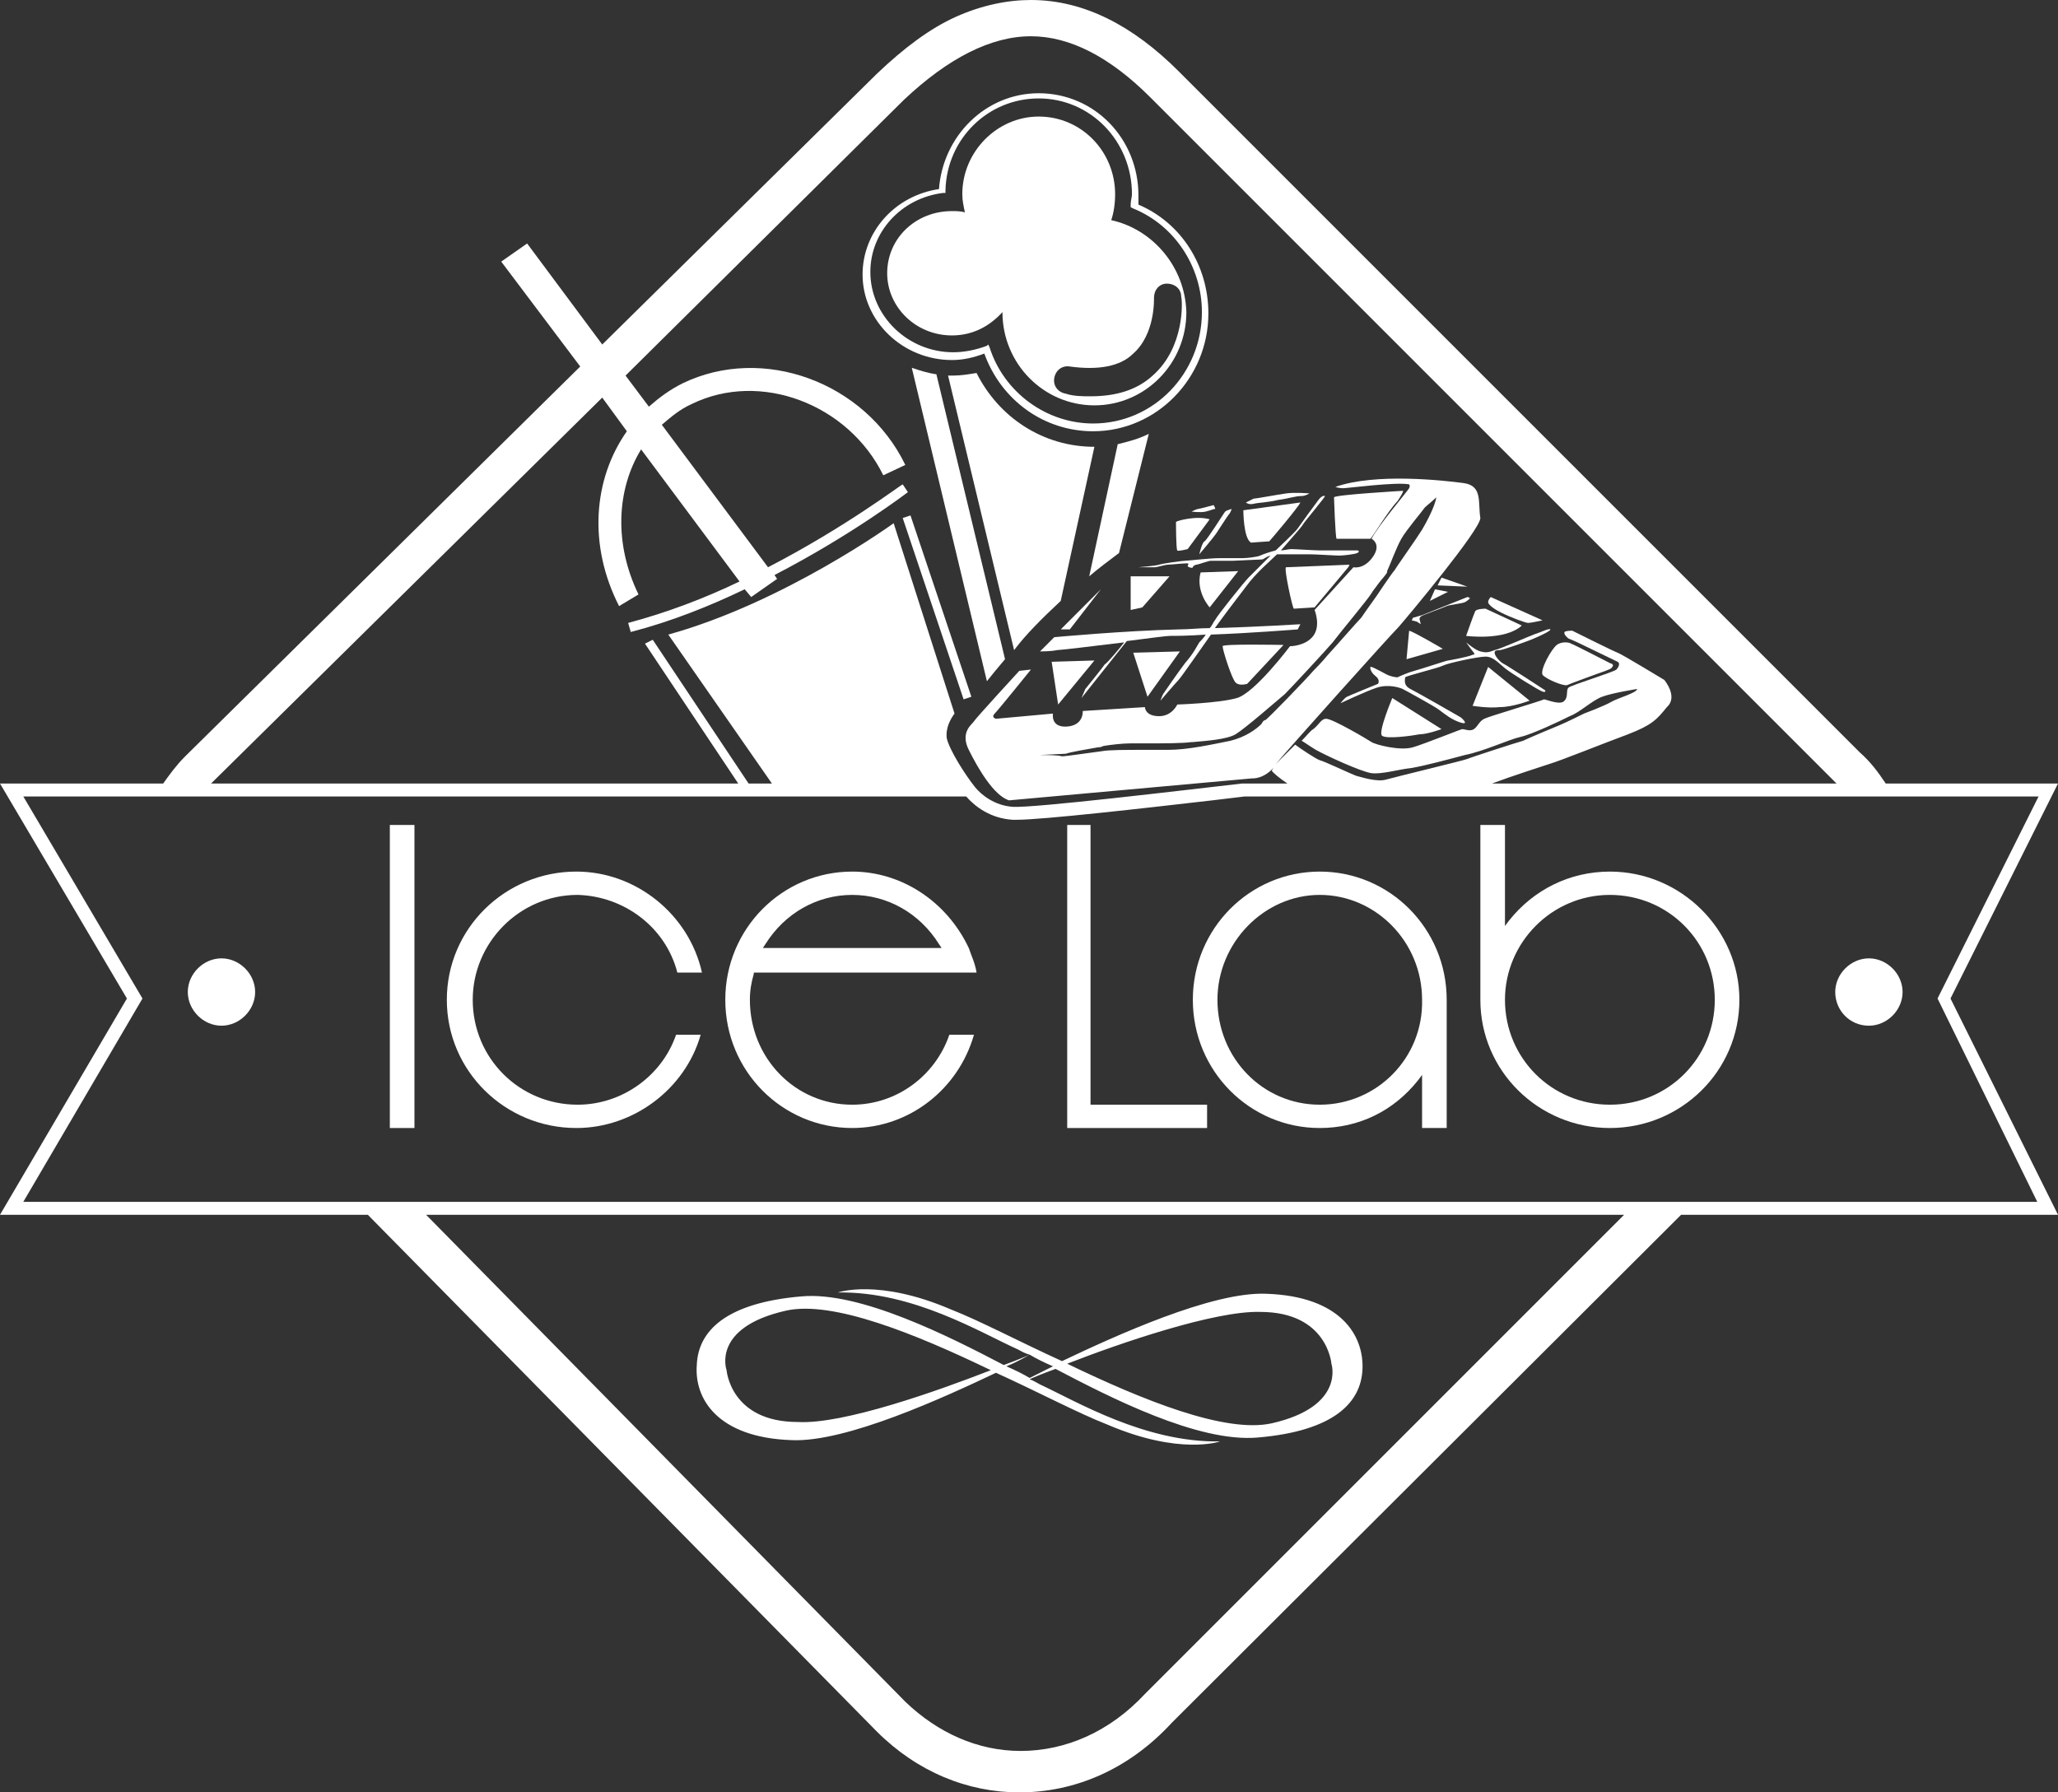
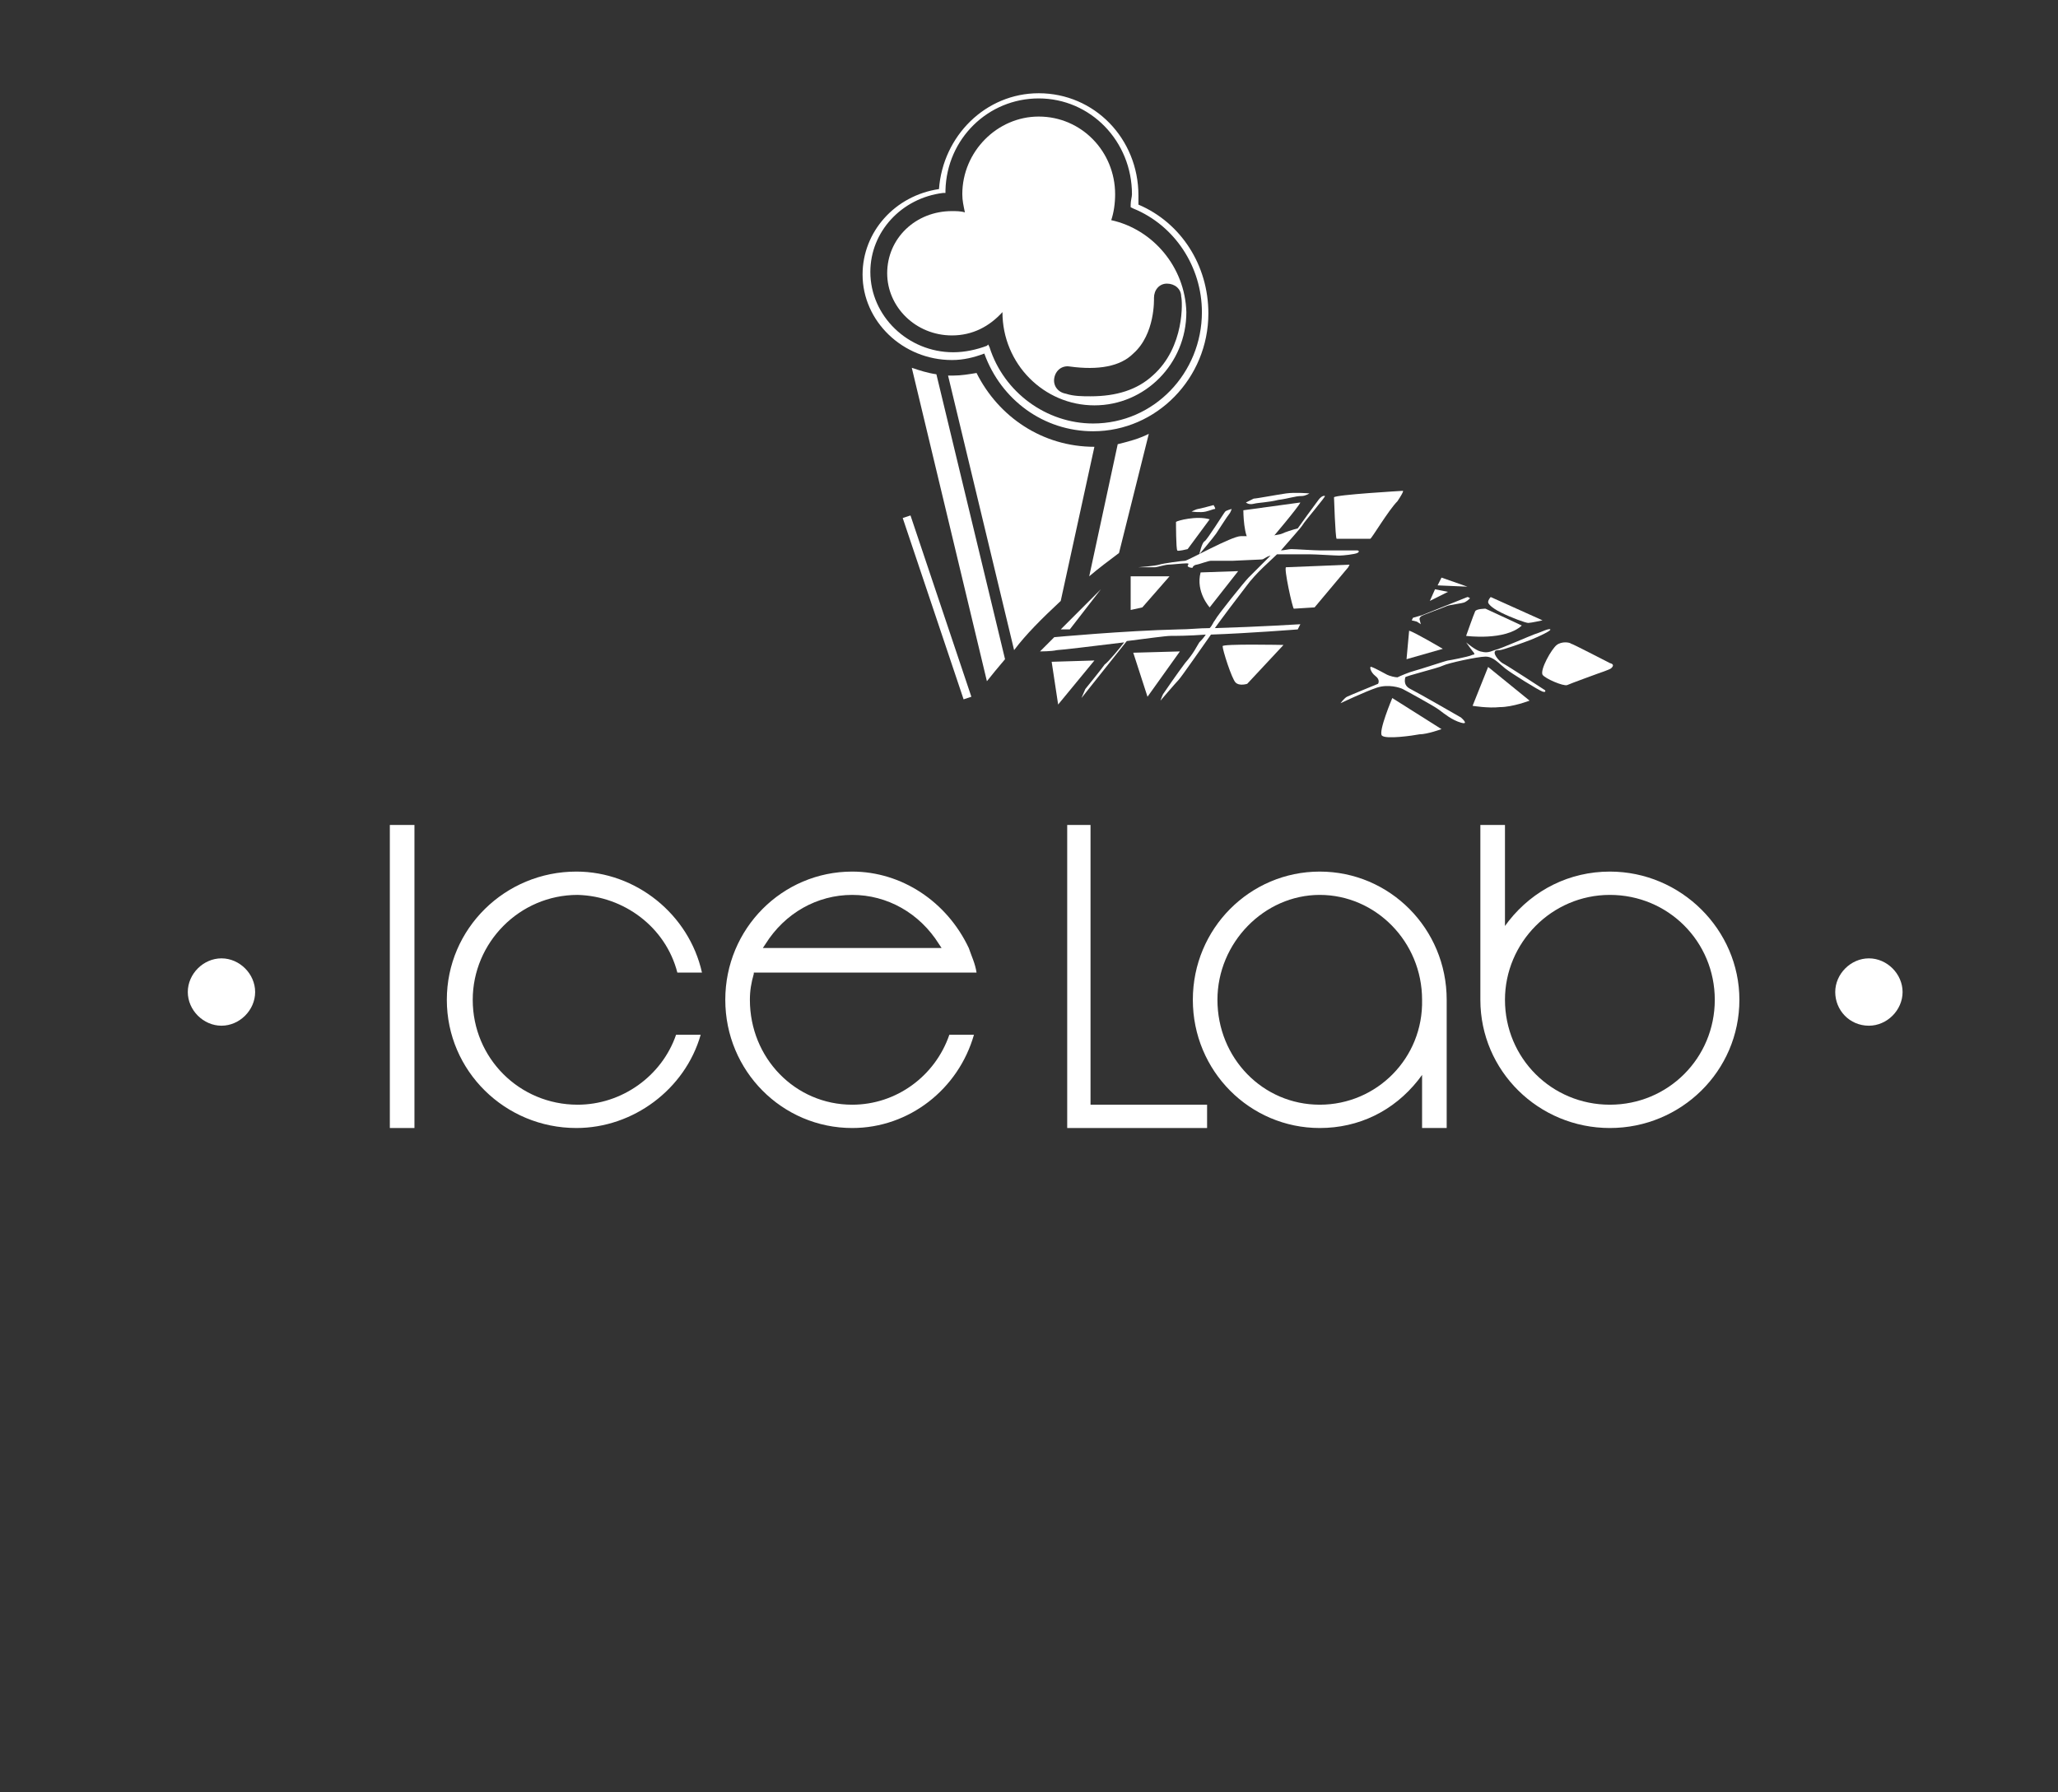
<svg xmlns="http://www.w3.org/2000/svg" id="Layer_1" x="0px" y="0px" viewBox="0 0 158.9 138.4" style="enable-background:new 0 0 158.9 138.4;" xml:space="preserve">
  <rect x="0" y="0" width="158.9" height="138.4" fill="#333333" stroke="none" />
  <style type="text/css">	.st0{fill:#FFFFFF;}</style>
  <g>
-     <path class="st0" d="M61.1,111.2c4.2,0.2,11.8-3.3,15.8-5.2c3.3,1.5,6.3,3.1,8.6,4c5.6,2.4,8.7,1.3,8.7,1.3   c-5.8,0.1-11.1-3.1-13.9-4.4c-0.2-0.1-0.5-0.3-0.8-0.4c0.2-0.1,0.9-0.4,2-0.8c4.2,2.2,11,5.7,15.6,5.3c5.9-0.5,8-2.7,8.1-5.3   c0.1-2.6-1.7-5.6-7.4-5.8c-4.2-0.2-11.8,3.3-15.8,5.2c-3.3-1.5-6.3-3.1-8.6-4c-5.6-2.4-8.7-1.3-8.7-1.3c5.8-0.1,11,3.1,13.9,4.4   c0.2,0.1,0.5,0.3,0.9,0.4c-0.2,0.1-0.9,0.4-2,0.8c-4.2-2.2-11.1-5.7-15.6-5.3c-5.9,0.5-8,2.7-8.1,5.3C53.6,108,55.4,111,61.1,111.2   z M97.3,101.3c5.2,0,5.5,4,5.5,4s1.1,3.3-4.6,4.6c-3.6,0.8-10-1.8-15.8-4.6C86.5,103.7,93.8,101.2,97.3,101.3z M79.5,104.6   c0.5,0.3,1.1,0.6,1.8,0.9c-1,0.5-1.6,0.8-1.8,0.9c-0.5-0.3-1.1-0.6-1.8-0.9C78.7,105.1,79.3,104.7,79.5,104.6z M60.7,101.2   c3.6-0.8,10,1.8,15.8,4.6c-4.1,1.6-11.4,4.2-14.9,4c-5.2,0-5.5-4-5.5-4S54.9,102.5,60.7,101.2z" />
    <path class="st0" d="M76,27.3c1.3,3.6,4.6,6,8.4,6c4.9,0,8.9-4.1,8.9-9.1c0-3.7-2.1-7-5.4-8.4c0-0.2,0-0.5,0-0.7   c0-4.4-3.4-7.9-7.7-7.9c-4.1,0-7.4,3.3-7.7,7.4c-3.4,0.5-5.9,3.3-5.9,6.6c0,3.6,3.1,6.6,6.9,6.6C74.4,27.8,75.2,27.6,76,27.3z    M67.2,21c0-3.1,2.4-5.7,5.6-6.1H73v-0.2c0.1-4,3.3-7.1,7.2-7.1c4,0,7.2,3.3,7.2,7.4c0,0.2-0.1,0.5-0.1,0.8V16l0.2,0.1   c3.2,1.3,5.3,4.5,5.3,8c0,4.7-3.7,8.6-8.4,8.6c-3.6,0-6.9-2.4-8-5.9l-0.1-0.2l-0.1,0.1c-0.8,0.3-1.7,0.5-2.6,0.5   C70.1,27.2,67.2,24.4,67.2,21z" />
    <path class="st0" d="M70.4,28.4l5.8,24.2c0.4-0.5,0.8-1,1.4-1.7l-5.3-22C71.6,28.8,71,28.6,70.4,28.4z" />
    <path class="st0" d="M81.9,46.4l2.6-11.9c-4,0-7.4-2.3-9.1-5.7c-0.6,0.1-1.2,0.2-1.8,0.2c-0.1,0-0.3,0-0.4,0l5.1,21.2   C79.2,49,80.4,47.8,81.9,46.4z" />
    <path class="st0" d="M86.3,34.3l-2.2,10.2c0.7-0.6,1.5-1.2,2.3-1.8l2.3-9.2C87.9,33.9,87.1,34.1,86.3,34.3z" />
    <path class="st0" d="M77.4,24.1c0,4,3.2,7.2,7.1,7.2c3.9,0,7.1-3.2,7.1-7.2c-0.1-3.5-2.6-6.4-5.8-7.1c0.2-0.6,0.3-1.3,0.3-2   c0-3.3-2.6-6-5.9-6c-3.2,0-5.9,2.7-5.9,6c0,0.5,0.1,0.9,0.2,1.4c-0.3-0.1-0.7-0.1-1-0.1c-2.8,0-5,2.1-5,4.8c0,2.6,2.2,4.8,5,4.8   C75.1,25.9,76.4,25.2,77.4,24.1z M82.6,28.3c2.2,0.3,3.9,0,4.9-1c1.7-1.5,1.6-4.2,1.6-4.3c0-0.6,0.4-1.1,1-1.1c0.6,0,1.1,0.4,1.1,1   c0.1,0.3,0.3,3.9-2.2,6.1c-1.2,1.1-2.8,1.6-4.8,1.6c-0.6,0-1.3,0-1.9-0.2c-0.6-0.1-1-0.6-0.9-1.2C81.5,28.6,82,28.2,82.6,28.3z" />
    <polygon class="st0" points="82.6,48.6 85,45.5 81.9,48.6  " />
    <path class="st0" d="M105.8,41.6c0.1,0,1.4-2.2,2.1-2.9c0.6-0.9,0.4-0.8,0.4-0.8s-5.2,0.3-5.3,0.5c0,0,0.1,3.1,0.2,3.2   C103.3,41.6,105.6,41.6,105.8,41.6z" />
    <path class="st0" d="M99.9,47c0.1,0,1.6-0.1,1.6-0.1l2.6-3.1l0.1-0.2c0,0-4.7,0.2-4.9,0.2S99.8,47,99.9,47z" />
    <path class="st0" d="M94.4,49.9c0,0.3,0.7,2.5,1,2.8c0.3,0.3,0.9,0.1,0.9,0.1l2.8-3C99.1,49.8,94.3,49.7,94.4,49.9z" />
    <polygon class="st0" points="87.5,50.4 88.6,53.8 91.1,50.3  " />
    <polygon class="st0" points="81.2,51.1 81.7,54.4 84.5,51  " />
    <path class="st0" d="M92.7,44.2c-0.4,1.5,0.7,2.7,0.7,2.7l2.2-2.8L92.7,44.2z" />
    <polygon class="st0" points="90.3,44.5 87.3,44.5 87.3,47.1 88.2,46.9  " />
    <path class="st0" d="M96.6,41.9c0,0,1.3-0.1,1.4-0.1c0.1-0.1,2.3-2.7,2.4-3L96,39.4C96,39.4,96,41.6,96.6,41.9z" />
    <path class="st0" d="M91.7,42.4l1.7-2.3c-1-0.3-2.5,0.1-2.6,0.2c0,0.1,0,2.1,0.1,2.2C90.9,42.6,91.7,42.4,91.7,42.4z" />
    <path class="st0" d="M92.6,42.8c0,0,1.1-1.3,1.3-1.6c0.2-0.3,0.9-1.4,1-1.5c0.1-0.1,0.2-0.4,0.2-0.4s-0.4,0.1-0.5,0.2   c-0.1,0.1-1.4,2.2-1.6,2.3S92.6,42.8,92.6,42.8z" />
-     <path class="st0" d="M91.5,43.3c-0.2,0-1.7,0.2-2,0.3c-0.3,0.1-1.6,0.2-1.6,0.2s0.9,0,1.3,0c0.1,0,0.8-0.2,1-0.2s1.1-0.1,1.4-0.1   c0.3,0,0.1,0.1,0.1,0.2c0,0.1,0.4,0.2,0.4,0.1s0.2-0.2,0.3-0.2c0.1,0,0.9-0.3,1.1-0.3c0.2,0,1.6,0,1.7,0s2.2-0.1,2.2-0.1   c0.2,0,0.3-0.2,0.7-0.3c-0.5,0.5-1.4,1.4-1.7,1.7c-0.3,0.3-2.4,2.9-2.6,3.3c-0.1,0.1-0.2,0.4-0.4,0.6c-0.8,0-1.6,0.1-2.4,0.1   c-4.2,0.1-9.6,0.6-9.6,0.6l-1.1,1.1c0,0,0.9,0,1.3-0.1c0.2,0,2.8-0.3,5.2-0.6c-0.3,0.4-1.3,1.6-1.5,1.7c-0.2,0.3-1.5,1.9-1.5,1.9   l-0.3,0.7l3.5-4.4c1.6-0.2,3-0.4,3.4-0.4c0.3,0,1.4,0,2.7-0.1c-0.2,0.3-0.4,0.5-0.5,0.6c-0.2,0.3-0.4,0.8-1.1,1.6   c-0.6,0.8-1.5,2.1-1.7,2.4c-0.1,0.2-0.2,0.5-0.2,0.5s1.2-1.4,1.4-1.6c0.2-0.2,2-2.8,2.5-3.5c2.9-0.1,6.7-0.4,6.7-0.4l0.2-0.4   c0,0-3.2,0.2-6.6,0.3c0.5-0.7,1.7-2.3,2.4-3.2c0.8-1.1,1.9-2,2.4-2.5c0.3,0,0.7,0,0.9,0c0.4,0,1.2,0,1.6,0c0.5,0,2,0.1,2.3,0.1   s1.2-0.1,1.4-0.2c0.2-0.1,0.1-0.2,0-0.2c-0.1,0-0.7,0-1.2,0c-0.6,0-1.3,0-1.7,0c-0.4,0-1.9-0.1-2.2-0.1c-0.2,0-0.6,0.1-0.8,0.1   c0.6-0.7,1.6-1.8,1.7-2c0.1-0.2,1.8-2.2,1.7-2.2c0,0-0.2-0.1-0.5,0.3c-0.3,0.4-1.4,1.9-1.6,2.2c-0.2,0.3-1.3,1.3-1.7,1.7   c-0.4,0.1-1,0.3-1.2,0.4c-0.2,0.1-1,0.2-1.4,0.2s-1.1,0-1.8,0S91.7,43.3,91.5,43.3z" />
+     <path class="st0" d="M91.5,43.3c-0.2,0-1.7,0.2-2,0.3c-0.3,0.1-1.6,0.2-1.6,0.2s0.9,0,1.3,0c0.1,0,0.8-0.2,1-0.2s1.1-0.1,1.4-0.1   c0.3,0,0.1,0.1,0.1,0.2c0,0.1,0.4,0.2,0.4,0.1s0.2-0.2,0.3-0.2c0.1,0,0.9-0.3,1.1-0.3c0.2,0,1.6,0,1.7,0s2.2-0.1,2.2-0.1   c0.2,0,0.3-0.2,0.7-0.3c-0.5,0.5-1.4,1.4-1.7,1.7c-0.3,0.3-2.4,2.9-2.6,3.3c-0.1,0.1-0.2,0.4-0.4,0.6c-0.8,0-1.6,0.1-2.4,0.1   c-4.2,0.1-9.6,0.6-9.6,0.6l-1.1,1.1c0,0,0.9,0,1.3-0.1c0.2,0,2.8-0.3,5.2-0.6c-0.3,0.4-1.3,1.6-1.5,1.7c-0.2,0.3-1.5,1.9-1.5,1.9   l-0.3,0.7l3.5-4.4c1.6-0.2,3-0.4,3.4-0.4c0.3,0,1.4,0,2.7-0.1c-0.2,0.3-0.4,0.5-0.5,0.6c-0.2,0.3-0.4,0.8-1.1,1.6   c-0.6,0.8-1.5,2.1-1.7,2.4c-0.1,0.2-0.2,0.5-0.2,0.5s1.2-1.4,1.4-1.6c0.2-0.2,2-2.8,2.5-3.5c2.9-0.1,6.7-0.4,6.7-0.4l0.2-0.4   c0,0-3.2,0.2-6.6,0.3c0.5-0.7,1.7-2.3,2.4-3.2c0.8-1.1,1.9-2,2.4-2.5c0.3,0,0.7,0,0.9,0c0.4,0,1.2,0,1.6,0c0.5,0,2,0.1,2.3,0.1   s1.2-0.1,1.4-0.2c0.2-0.1,0.1-0.2,0-0.2c-0.1,0-0.7,0-1.2,0c-0.6,0-1.3,0-1.7,0c-0.4,0-1.9-0.1-2.2-0.1c-0.2,0-0.6,0.1-0.8,0.1   c0.6-0.7,1.6-1.8,1.7-2c0.1-0.2,1.8-2.2,1.7-2.2c0,0-0.2-0.1-0.5,0.3c-0.3,0.4-1.4,1.9-1.6,2.2c-0.4,0.1-1,0.3-1.2,0.4c-0.2,0.1-1,0.2-1.4,0.2s-1.1,0-1.8,0S91.7,43.3,91.5,43.3z" />
    <path class="st0" d="M96.8,38.9c0.4-0.1,1.1-0.1,1.9-0.3c0.8-0.1,1.3-0.3,1.8-0.3c0.3,0,0.6-0.2,0.6-0.2s-1.1-0.1-1.8,0   c-0.7,0.1-2.3,0.4-2.5,0.4c-0.2,0.1-0.6,0.3-0.6,0.3S96.4,39,96.8,38.9z" />
    <path class="st0" d="M92,39.5c0,0,0.7,0.1,1.1,0c0.4-0.1,0.6-0.2,0.7-0.2c0.1,0-0.1-0.3-0.1-0.3s-1.1,0.3-1.2,0.3   C92.4,39.3,92,39.5,92,39.5z" />
    <path class="st0" d="M119.1,52.1c0.2,0.3,1.6,0.9,1.9,0.8c0.2-0.1,2.4-0.9,2.4-0.9s0.9-0.3,1-0.4c0.1-0.1,0.3-0.3-0.1-0.4   c-0.4-0.2-2.9-1.5-3-1.5c-0.1-0.1-0.7-0.2-1.1,0.1S118.9,51.7,119.1,52.1z" />
    <path class="st0" d="M113.7,54.5c0,0,1.2,0.2,2.1,0.1c1,0,2.3-0.5,2.3-0.5l-3.2-2.6L113.7,54.5z" />
    <path class="st0" d="M106.7,56.8c0.3,0.3,2.4,0,2.9-0.1c0.6,0,1.7-0.4,1.7-0.4l-3.8-2.4C107.5,53.9,106.4,56.5,106.7,56.8z" />
    <path class="st0" d="M108.8,48.7l-0.2,2.2l2.8-0.8C111.4,50.1,109.2,48.8,108.8,48.7z" />
    <path class="st0" d="M113.9,47.2c-0.1,0.2-0.7,1.9-0.7,1.9s3,0.4,4.3-0.8l-2.8-1.3C114.7,47,114,47,113.9,47.2z" />
    <path class="st0" d="M115.9,47.3c0.8,0.4,1.9,0.8,2.1,0.8s1.1-0.2,1.1-0.2l-4-1.8c0,0-0.2,0.2-0.2,0.4   C114.9,46.6,115.1,46.9,115.9,47.3z" />
    <polygon class="st0" points="110.8,45.5 110.4,46.4 111.8,45.7  " />
    <polygon class="st0" points="111.3,44.6 111,45.2 113.3,45.3  " />
    <path class="st0" d="M109.7,48.2l-0.1-0.4c0,0,0-0.1,0.1-0.2c0.1-0.1,1.8-0.7,2-0.8c0.2-0.1,1.2-0.2,1.4-0.3   c0.2-0.1,0.4-0.3,0.4-0.3s-0.1-0.1-0.2-0.1l-3.5,1.4l-0.7,0.2l-0.1,0.2l0.4,0.1L109.7,48.2z" />
    <path class="st0" d="M115.4,50.2c-0.5,0.2-0.7,0.2-1.1,0.1c-0.4-0.1-1.1-0.7-1.1-0.7s0.5,0.7,0.6,0.8c0.1,0.2,0,0.1-0.2,0.2   c-0.2,0.1-1.7,0.4-1.8,0.4c-0.1,0-2.2,0.7-2.6,0.8c-0.4,0.1-1.1,0.4-1.3,0.5c-0.2,0-0.6-0.1-0.8-0.2s-0.9-0.5-1.2-0.6   c-0.2-0.1-0.1,0.4,0.3,0.7c0.4,0.3,0.2,0.6,0.2,0.6s-2.2,0.9-2.4,1c-0.2,0.1-0.5,0.5-0.5,0.5s1.9-0.9,2.8-1.2c0.9-0.3,1.8,0,2,0.1   c0.2,0.1,2.4,1.3,2.8,1.6c0.4,0.3,1,0.8,1.7,1s0-0.4,0-0.4s-3.3-1.9-3.9-2.2c-0.6-0.3-0.4-0.8-0.4-0.9c0-0.1,2.5-0.7,2.9-0.9   c0.4-0.2,2.7-0.7,3.3-0.7c0.6,0,1,0.5,1.5,0.9s2.6,1.7,2.9,1.8c0.3,0.1,0.2-0.1,0.2-0.1s-2.9-1.9-3.3-2.1c-0.3-0.2-0.6-0.6-0.6-0.8   c0-0.2,0.2-0.2,0.4-0.2s1.9-0.6,2.4-0.8s1.6-0.7,1.5-0.8c-0.1-0.1-0.7,0.2-1,0.3C118.3,49,115.9,50.1,115.4,50.2z" />
    <polygon class="st0" points="75,53.8 70.3,39.8 69.7,40 74.4,54  " />
-     <path class="st0" d="M158.9,60.5h-13.3c-0.6-0.9-1.2-1.7-2-2.4L91,5.5C87.5,2,83.7,0,79.6,0c-1.8,0-3.8,0.4-5.8,1.3   c-2,0.9-4,2.4-6.1,4.4L46.5,26.6l-5.8-7.8l-2,1.4l6.1,8.1L14.3,58.4c-0.7,0.7-1.2,1.4-1.7,2.1H0l9.8,16.6L0,93.8h28.4l39.3,39.9   c3.1,3.1,7,4.7,11,4.7c4.2,0,8.4-1.7,11.8-5.4l39.3-39.2h29.1l-8.3-16.7L158.9,60.5z M16.5,60.3l30-29.6l1.9,2.6   c-2.6,3.7-3,8.8-0.6,13.5l1.5-0.9c-1.9-3.9-1.7-8.1,0.2-11.2l7.6,10.2c-2.7,1.3-5.6,2.4-8.6,3.2l0.2,0.7c3.1-0.8,6.1-2,8.8-3.3   l0.5,0.6l2-1.4l-0.2-0.3c6-3.1,10.3-6.4,10.3-6.4l-0.4-0.6c-0.1,0-4.4,3.3-10.4,6.4l-8.2-11c0.7-0.6,1.4-1.2,2.3-1.6   c5.3-2.6,12.1,0,14.8,5.5l1.7-0.8c-3.1-6.4-11-9.3-17.2-6.3c-1,0.5-1.8,1.1-2.6,1.8L48.3,29L69.8,7.7c3.4-3.2,6.7-4.9,9.8-4.9   c3,0,6.1,1.6,9.2,4.7l52.6,52.6c0.1,0.1,0.3,0.3,0.4,0.4h-26.6c1.6-0.6,3.8-1.3,4.4-1.5c1-0.3,4.2-1.6,6.1-2.3   c1.8-0.7,2.2-1.1,3-2.1c0.9-0.8-0.2-2.1-0.2-2.1s-3.3-2-3.6-2.1c-0.3-0.1-3.5-1.7-3.5-1.7c-0.1,0-0.5,0-0.6,0.1   c-0.1,0.2,0.3,0.5,0.3,0.5s0.5,0.2,0.9,0.4c0.4,0.2,2.7,1.3,2.9,1.4c0.2,0.1,0.1,0.4-0.1,0.6c-0.2,0.2-3.5,1.2-3.7,1.4   c-0.2,0.2,0,0.7-0.3,1c-0.3,0.4-1.4-0.1-1.6-0.1c-0.1,0.1-4.2,1.3-4.6,1.5c-0.4,0.2-0.5,0.6-0.8,0.8s-0.7,0-0.9,0   c-0.1,0-2.8,1.1-3.8,1.4s-2.9-0.2-3.2-0.4c-0.3-0.2-3-1.8-3.5-1.8c-0.4,0-0.5,0.4-1,0.8c-0.2,0.1-0.5,0.5-0.9,0.9   c0.2,0.1,0.6,0.4,1.1,0.7c0.7,0.4,3.5,1.7,4.3,1.8c0.8,0.1,2.1-0.3,3.1-0.4c1.1-0.2,2.6-0.6,4.1-1c1.5-0.3,3.4-1.2,4.3-1.4   c0.9-0.2,3-1.2,3.8-1.6c0.8-0.3,1.7-1.2,2.5-1.5c0.8-0.3,2.7-0.6,2.7-0.6c0,0.3-1.5,0.7-2,1s-2.1,0.9-2.1,0.9s-1.4,0.7-1.9,0.9   s-2.4,1-2.8,1.2c-0.4,0.1-4.1,1.3-4.3,1.4c-0.2,0.1-5.6,1.4-6.3,1.6c-0.7,0.2-1.9-0.2-2.3-0.3c-0.3-0.1-2.4-1.1-2.8-1.2   c-0.3-0.1-1.5-0.9-1.9-1.2c-0.6,0.6-1.1,1.1-1.5,1.5c1-1.2,8.8-9.9,9.5-10.6c0.7-0.8,6.3-7.5,6.3-8.4c-0.2-1.2,0.2-2.5-1.3-2.7   s-6.8-0.8-9.9,0.3c0,0,0.3,0.1,0.6,0.1c0.3,0,4.1-0.5,5.1-0.3c0,0,0.1,0.1,0,0.3c-0.1,0.2-2.4,2.9-2.9,3.9c0,0,0.8,0.4,0.1,1.4   s-1.5,0.8-1.5,0.8l-3,3.3c0,0,0.5,1.2-0.1,2c-0.6,0.8-1.8,0.8-1.8,0.8s-2.7,3.6-4.1,4c-1.4,0.4-4.6,0.5-4.6,0.5s-0.4,0.9-1.4,0.9   c-1.1,0-1.1-0.7-1.1-0.7l-4.8,0.3c0,0,0.1,1.1-1.2,1.2c-1.3,0.1-1.1-1-1.1-1l-4.4,0.4c0,0-0.4-0.1-0.1-0.4c0.3-0.3,2.8-3.4,2.8-3.4   l-0.9,0.1c0,0-3.4,3.7-3.5,3.9c-0.1,0.2-1.1,0.8-0.4,2.2c0.7,1.4,1.9,3.5,3.1,3.9l18.8-1.7c0,0,0.9,0.1,1.8-1   c-0.2,0.2-0.3,0.4-0.3,0.4c0,0.1,0.6,0.6,1.2,1h-3.5c-4.4,0.5-16,1.9-17.7,1.8c-1.4-0.1-2.4-0.9-2.9-1.5h0c-0.8-1-2-2.9-2.2-3.8   c-0.1-0.8,0.3-1.5,0.6-1.9L69,40.4c0,0-8.4,6.1-17.4,8.6l8,11.5h-1.8l-7.4-11.1l-0.6,0.3L57,60.5H16.3   C16.4,60.4,16.4,60.4,16.5,60.3z M97.7,55.6c-0.1,0-0.2,0.1-0.3,0.3c-0.4,0.4-1.2,1-2.4,1.3c-1.5,0.3-3.3,0.7-4.8,0.7   c-0.5,0-1.1,0-1.8,0c-1.4,0-2.8,0-3.3,0.1c-0.8,0.1-2.8,0.4-3.1,0.4c-0.6-0.2-3.7,0,0.3-0.2c0.2-0.1,1.9-0.4,2.5-0.5   c0.1,0,0.2,0,0.4-0.1c0.6-0.1,1.5-0.2,2.1-0.2h0.1c0.2,0,0.7,0,1.2,0c1.2,0,2.7,0,3.4-0.1h0.1c1.1-0.1,2.6-0.2,3.3-0.6   c0.8-0.5,3.2-2.6,3.8-3.1c0.5-0.5,3.1-3.3,3.7-4c0.6-0.8,2.7-3.3,3-3.8c0.1-0.2,0.3-0.4,0.5-0.7c0.3-0.4,0.6-0.7,0.7-0.9v-0.1   c0.2-0.4,0.7-1.8,1.1-2.5c0.4-0.7,1.6-2.1,1.8-2.4c0.2-0.2,0.6-0.5,0.9-0.8c-0.1,0.7-0.8,2-1.1,2.5c-0.5,0.8-2,2.9-2.1,3.1   c-0.1,0.1-0.6,0.8-1.4,2c-0.5,0.7-1,1.4-1.2,1.7c-0.3,0.3-1.6,1.8-2.6,2.9c-0.5,0.6-0.9,1-1.1,1.2C100.8,52.5,97.9,55.5,97.7,55.6z    M88.4,130.8c-2.7,2.9-6.1,4.4-9.6,4.4c-3.3,0-6.4-1.4-8.9-3.8l-37-37.6h92.5L88.4,130.8z M157.3,92.8h-26.5h-4.5H31.9h-4.5H1.8   L11,77.1L1.8,61.5H12h3.5h59.1c0.7,0.8,1.9,1.7,3.6,1.8h0.3c2,0,9.9-0.9,15.1-1.5l2.5-0.3h46.6h3.6h11.1l-7.8,15.6L157.3,92.8z" />
    <path class="st0" d="M17.1,74c-1.4,0-2.6,1.2-2.6,2.6c0,1.4,1.2,2.6,2.6,2.6c1.4,0,2.6-1.2,2.6-2.6C19.7,75.2,18.5,74,17.1,74z" />
    <path class="st0" d="M144.3,74c-1.4,0-2.6,1.2-2.6,2.6c0,1.4,1.1,2.6,2.6,2.6c1.4,0,2.6-1.2,2.6-2.6C146.9,75.2,145.7,74,144.3,74z   " />
    <rect x="30.1" y="63.7" class="st0" width="1.9" height="23.4" />
    <polygon class="st0" points="84.2,63.7 82.4,63.7 82.4,87.1 93.2,87.1 93.2,85.3 84.2,85.3  " />
    <path class="st0" d="M101.9,67.3c-5.4,0-9.8,4.4-9.8,9.9s4.4,9.9,9.8,9.9c3,0,5.7-1.3,7.6-3.7l0.3-0.4v4.1h1.9v-9.9   C111.7,71.7,107.3,67.3,101.9,67.3z M101.9,85.3c-4.4,0-7.9-3.6-7.9-8.1c0-4.4,3.6-8.1,7.9-8.1s7.9,3.6,7.9,8.1   C109.9,81.7,106.3,85.3,101.9,85.3z" />
    <path class="st0" d="M124.3,67.3c-3.1,0-5.9,1.4-7.8,3.8l-0.3,0.4v-7.8h-1.9v13v0.5c0,5.5,4.5,9.9,10,9.9s10-4.4,10-9.9   C134.3,71.8,129.8,67.3,124.3,67.3z M124.3,85.3c-4.5,0-8.1-3.6-8.1-8.1c0-4.4,3.6-8.1,8.1-8.1s8.1,3.6,8.1,8.1   S128.8,85.3,124.3,85.3z" />
    <path class="st0" d="M58.2,75.1h17.2c-0.1-0.7-0.4-1.3-0.6-1.9c-1.7-3.6-5.2-5.9-9-5.9c-5.4,0-9.8,4.4-9.8,9.9s4.4,9.9,9.8,9.9   c4.4,0,8.2-3,9.4-7.2h-1.9c-1.1,3.2-4.1,5.4-7.5,5.4c-4.4,0-7.9-3.6-7.9-8.1c0-0.7,0.1-1.3,0.3-2V75.1z M59.1,72.9   c1.5-2.4,4-3.8,6.7-3.8c2.7,0,5.2,1.4,6.7,3.8l0.2,0.3H58.9L59.1,72.9z" />
    <path class="st0" d="M44.6,69.1c3.6,0.1,6.8,2.5,7.7,6h1.9c-1-4.5-5.1-7.8-9.7-7.8c-5.5,0-10,4.4-10,9.9s4.5,9.9,10,9.9   c4.4,0,8.4-3,9.6-7.2h-1.9c-1.1,3.2-4.2,5.4-7.6,5.4c-4.5,0-8.1-3.6-8.1-8.1C36.5,72.8,40.1,69.1,44.6,69.1z" />
  </g>
</svg>